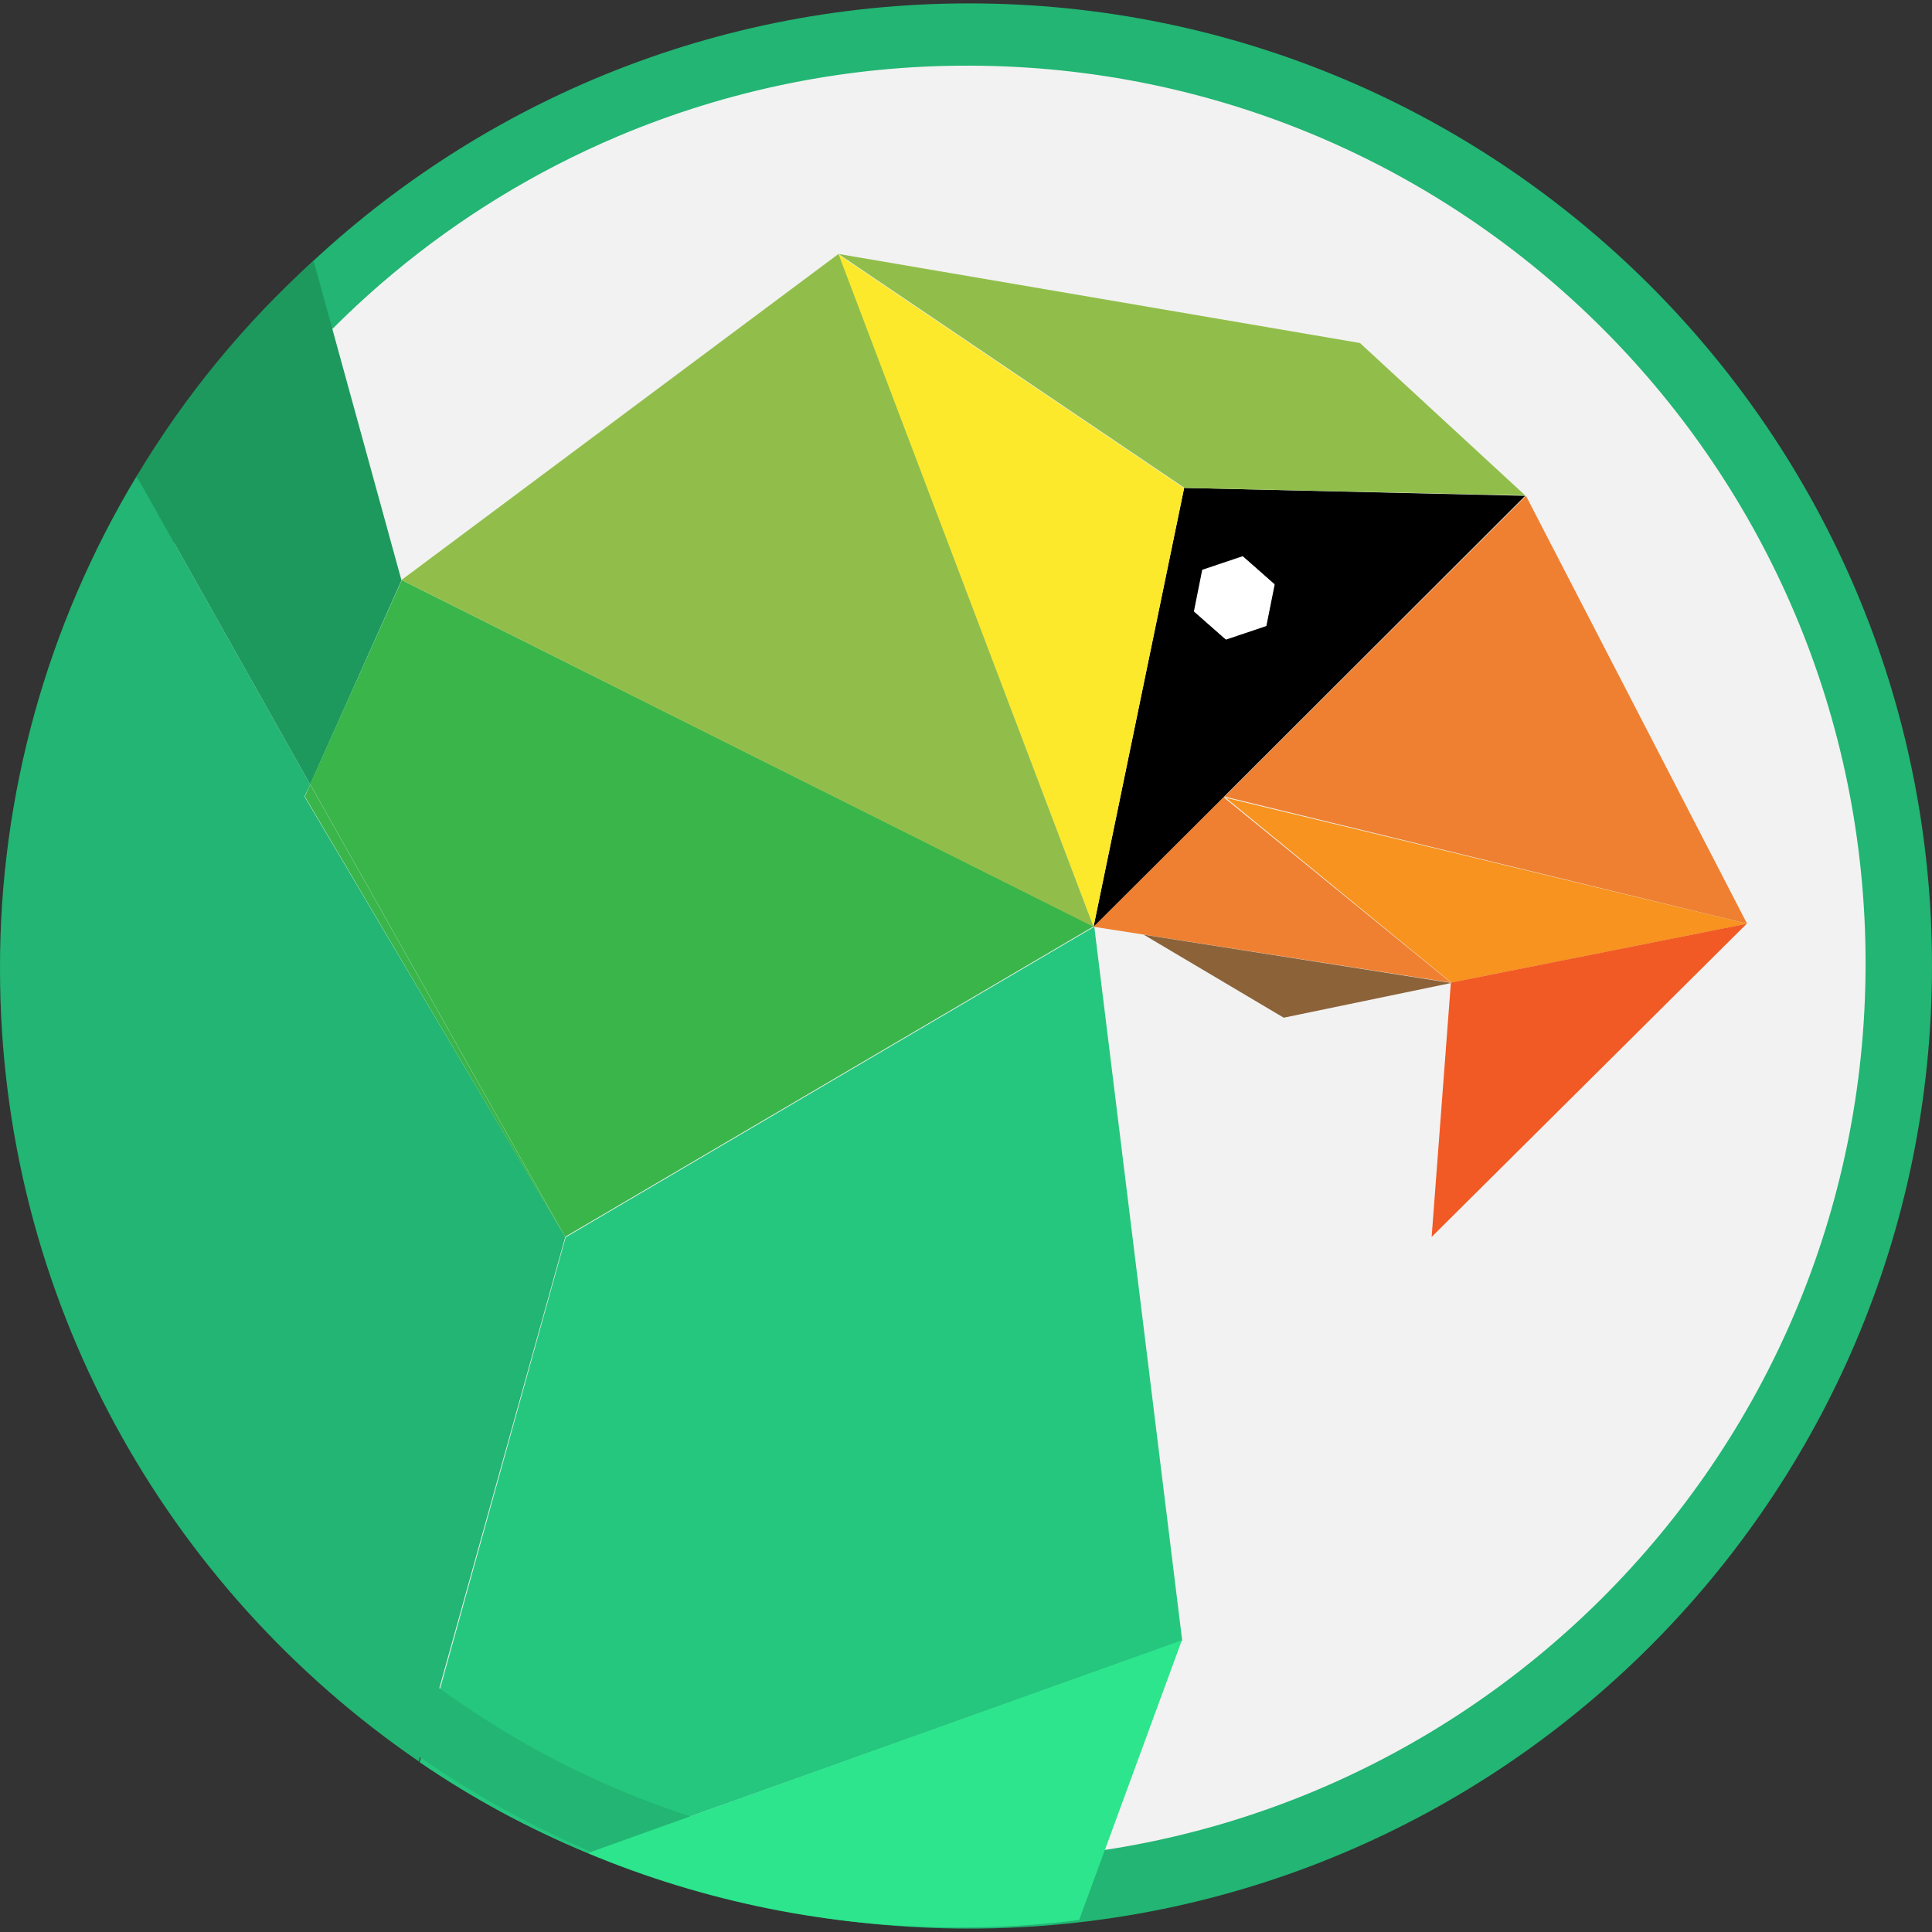
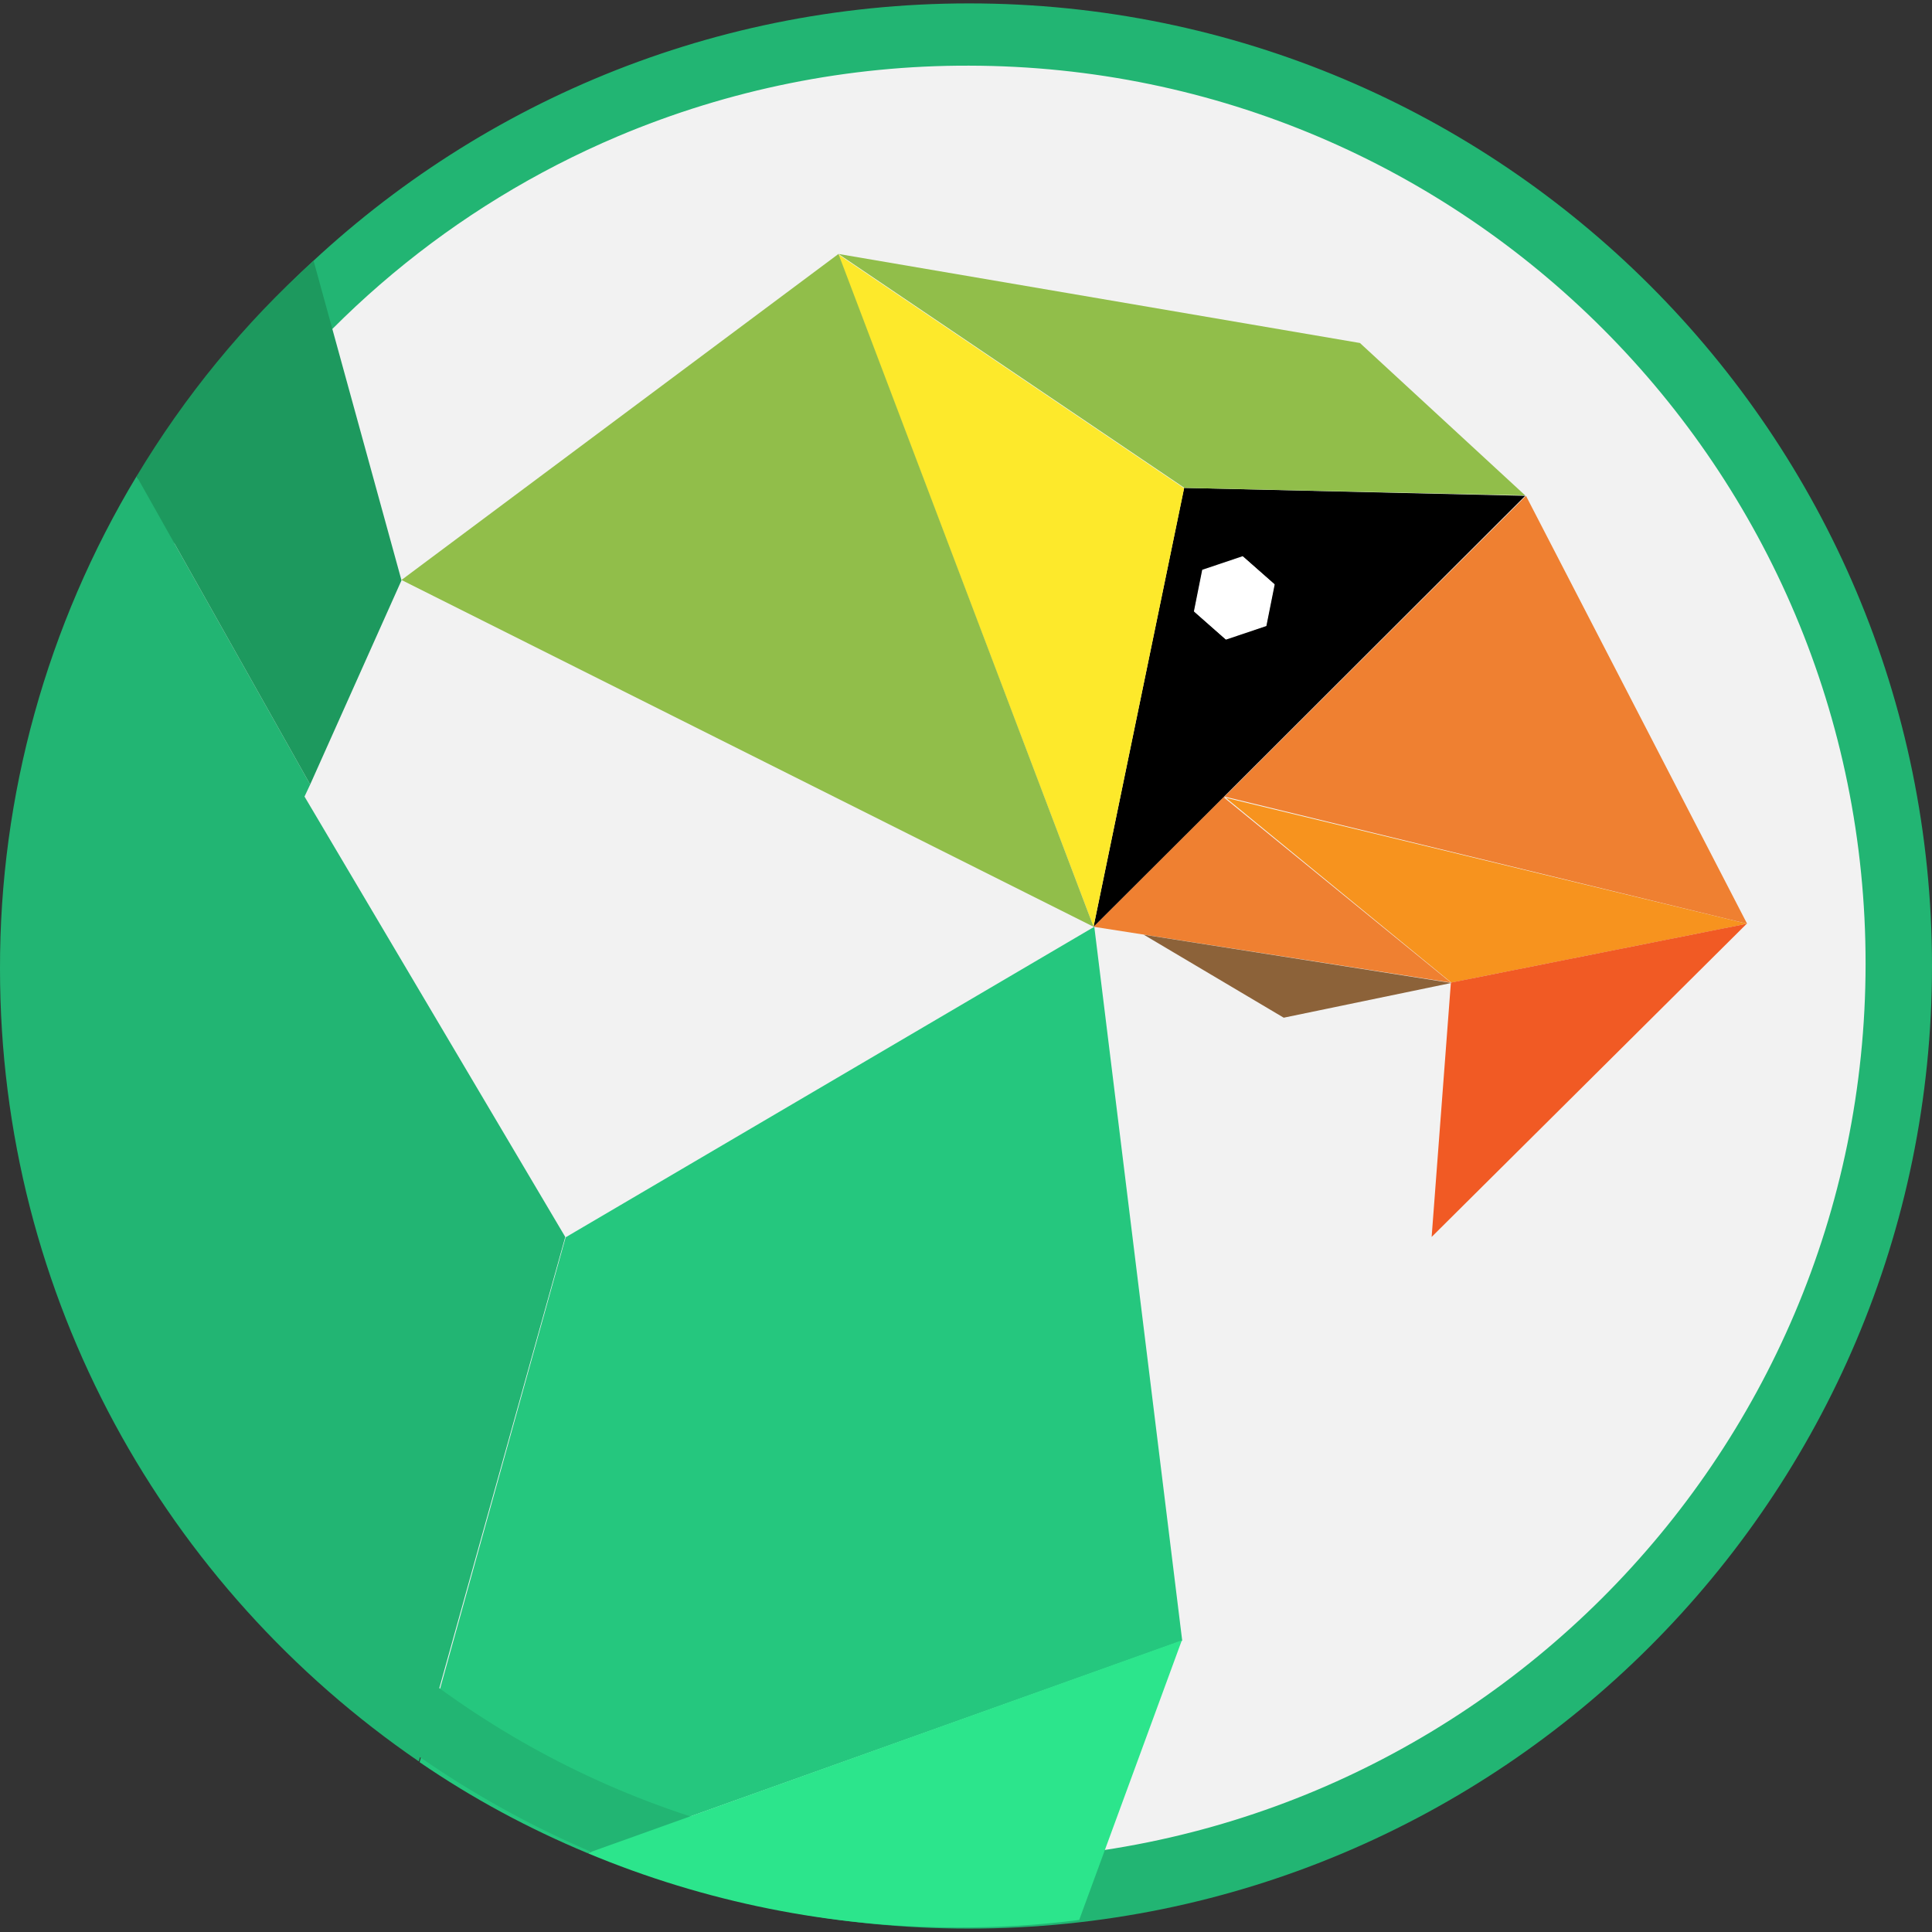
<svg xmlns="http://www.w3.org/2000/svg" version="1.1" id="Layer_1" x="0px" y="0px" viewBox="0 0 512 512" style="enable-background:new 0 0 512 512;" xml:space="preserve">
  <rect x="0" y="0" width="512" height="512" fill="#333333" stroke="none" />
  <style type="text/css">
	.st0{fill:#F2F2F2;}
	.st1{fill:#F7931E;}
	.st2{fill:#F15A24;}
	.st3{fill:#EF8031;}
	.st4{fill:#8C6239;}
	.st5{fill:#25C77E;}
	.st6{fill:#22B573;}
	.st7{fill:#1D995E;}
	.st8{fill:#39B54A;}
	.st9{fill:#2CE58C;}
	.st10{fill:#FDE92B;}
	.st11{fill:#91BE4A;}
	.st12{fill:#FFFFFF;}
</style>
  <path class="st0" d="M256.8,502.9C120.4,502.9,9.9,392.3,9.9,256c0-136.4,110.6-246.9,247-246.8C393.3,9.3,503.7,119.7,503.7,256  c0,65.5-26.1,128.3-72.4,174.6C385.2,477,322.3,503.1,256.8,502.9z" />
  <path class="st1" d="M324.8,211.4l59.8,49l78.4-15.6L324.8,211.4z" />
  <path class="st2" d="M384.5,260.4l-5.1,67.4l83.5-83L384.5,260.4z" />
  <path class="st3" d="M324.5,211.1l138.5,33.7l-58.6-113.4L324.5,211.1z M324.8,211.4l-0.4-0.3l-34.6,34.5l94.7,14.8l-60.2-49.1  L324.8,211.4z" />
  <path class="st4" d="M303.1,247.7l37.1,22l44.4-9.2L303.1,247.7z" />
  <path class="st5" d="M111.2,467c14,9.6,28.9,17.6,44.5,24.1l157.6-56.3l-23.3-189.2l-140.1,82.3L111.2,467z" />
  <path class="st6" d="M256.8,17.4c131.4,0.2,237.7,106.8,237.6,238.1c-0.1,131.3-106.8,237.7-238.2,237.5  C124.8,492.7,18.4,386.2,18.6,254.9c0.1-95.4,57.3-181.6,145.2-218.8C193.2,23.7,224.8,17.3,256.8,17.4 M256.8,0.9  C115.9,0.9,1.5,115.1,1.5,256s114.3,255.1,255.2,255.1S512,396.9,512,256S397.7,0.9,256.8,0.9z M82.2,207.9l-46-81.7  C12.4,165.7-0.1,210.9,0,256.8C0,344,44,420.9,111,466.8l38.8-139L80.7,211.1L82.2,207.9z" />
  <path class="st7" d="M36.2,126.2l46,81.7l24.2-54.1L83.1,69.1C64.7,85.7,49,104.9,36.2,126.2L36.2,126.2z" />
-   <path class="st8" d="M149.7,327.8l140.1-82.3l-183.4-91.8L149.7,327.8z M82.2,207.9l-1.4,3.2l69,116.8L82.2,207.9z M82.2,207.8  l67.6,120l-43.3-174.1L82.2,207.8z" />
  <path class="st9" d="M155.7,491.1c31.1,13,64.5,19.7,98.3,19.7c10.7,0,21.4-0.6,32-2l27.2-74.1L155.7,491.1z" />
  <path d="M289.8,245.6l34.6-34.5l79.8-79.7l-90.4-2.1L289.8,245.6z M318.6,151l10.7-3.6l8.4,7.4l-2.2,11l-10.7,3.6l-8.4-7.4  L318.6,151z" />
  <path class="st10" d="M289.8,245.6l24-116.2l-91.7-62L289.8,245.6z" />
  <path class="st11" d="M360.4,90.9L222.2,67.3l91.7,62l90.3,2L360.4,90.9z M289.8,245.6L222.2,67.3l-115.8,86.4L289.8,245.6z" />
  <path class="st12" d="M324.9,169.5l10.7-3.6l2.2-11l-8.4-7.4l-10.7,3.6l-2.2,11L324.9,169.5z" />
</svg>